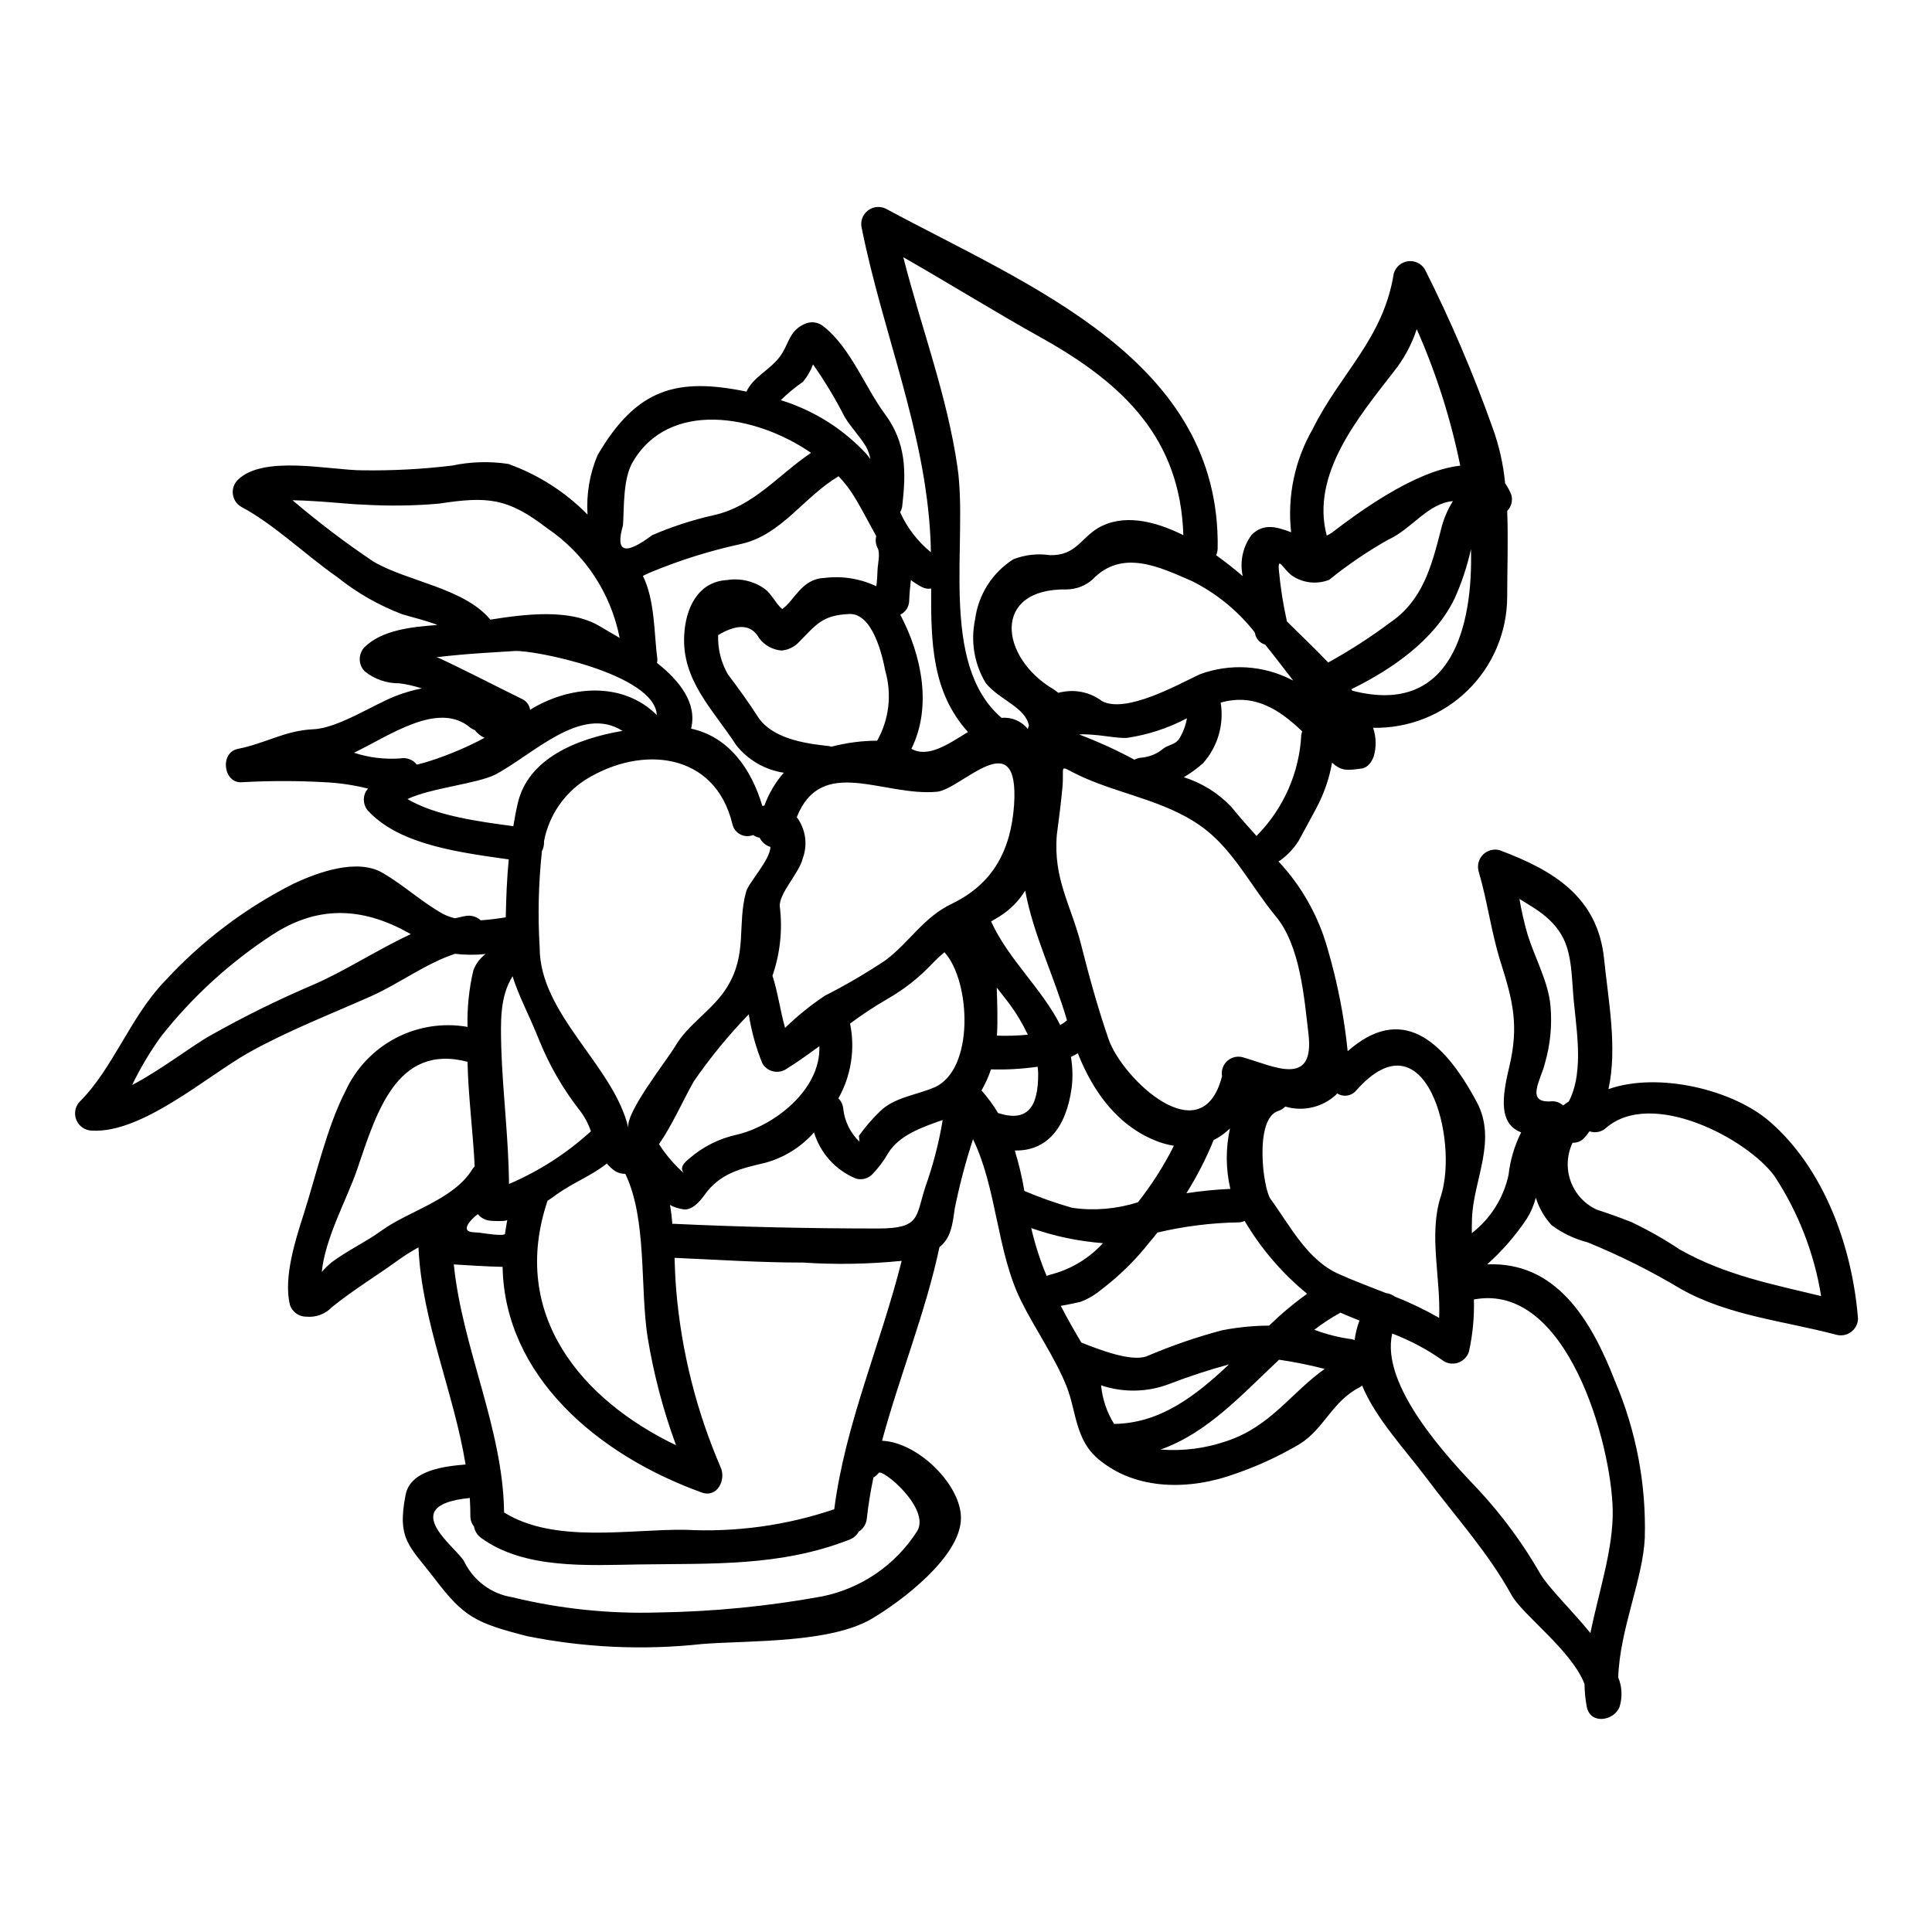
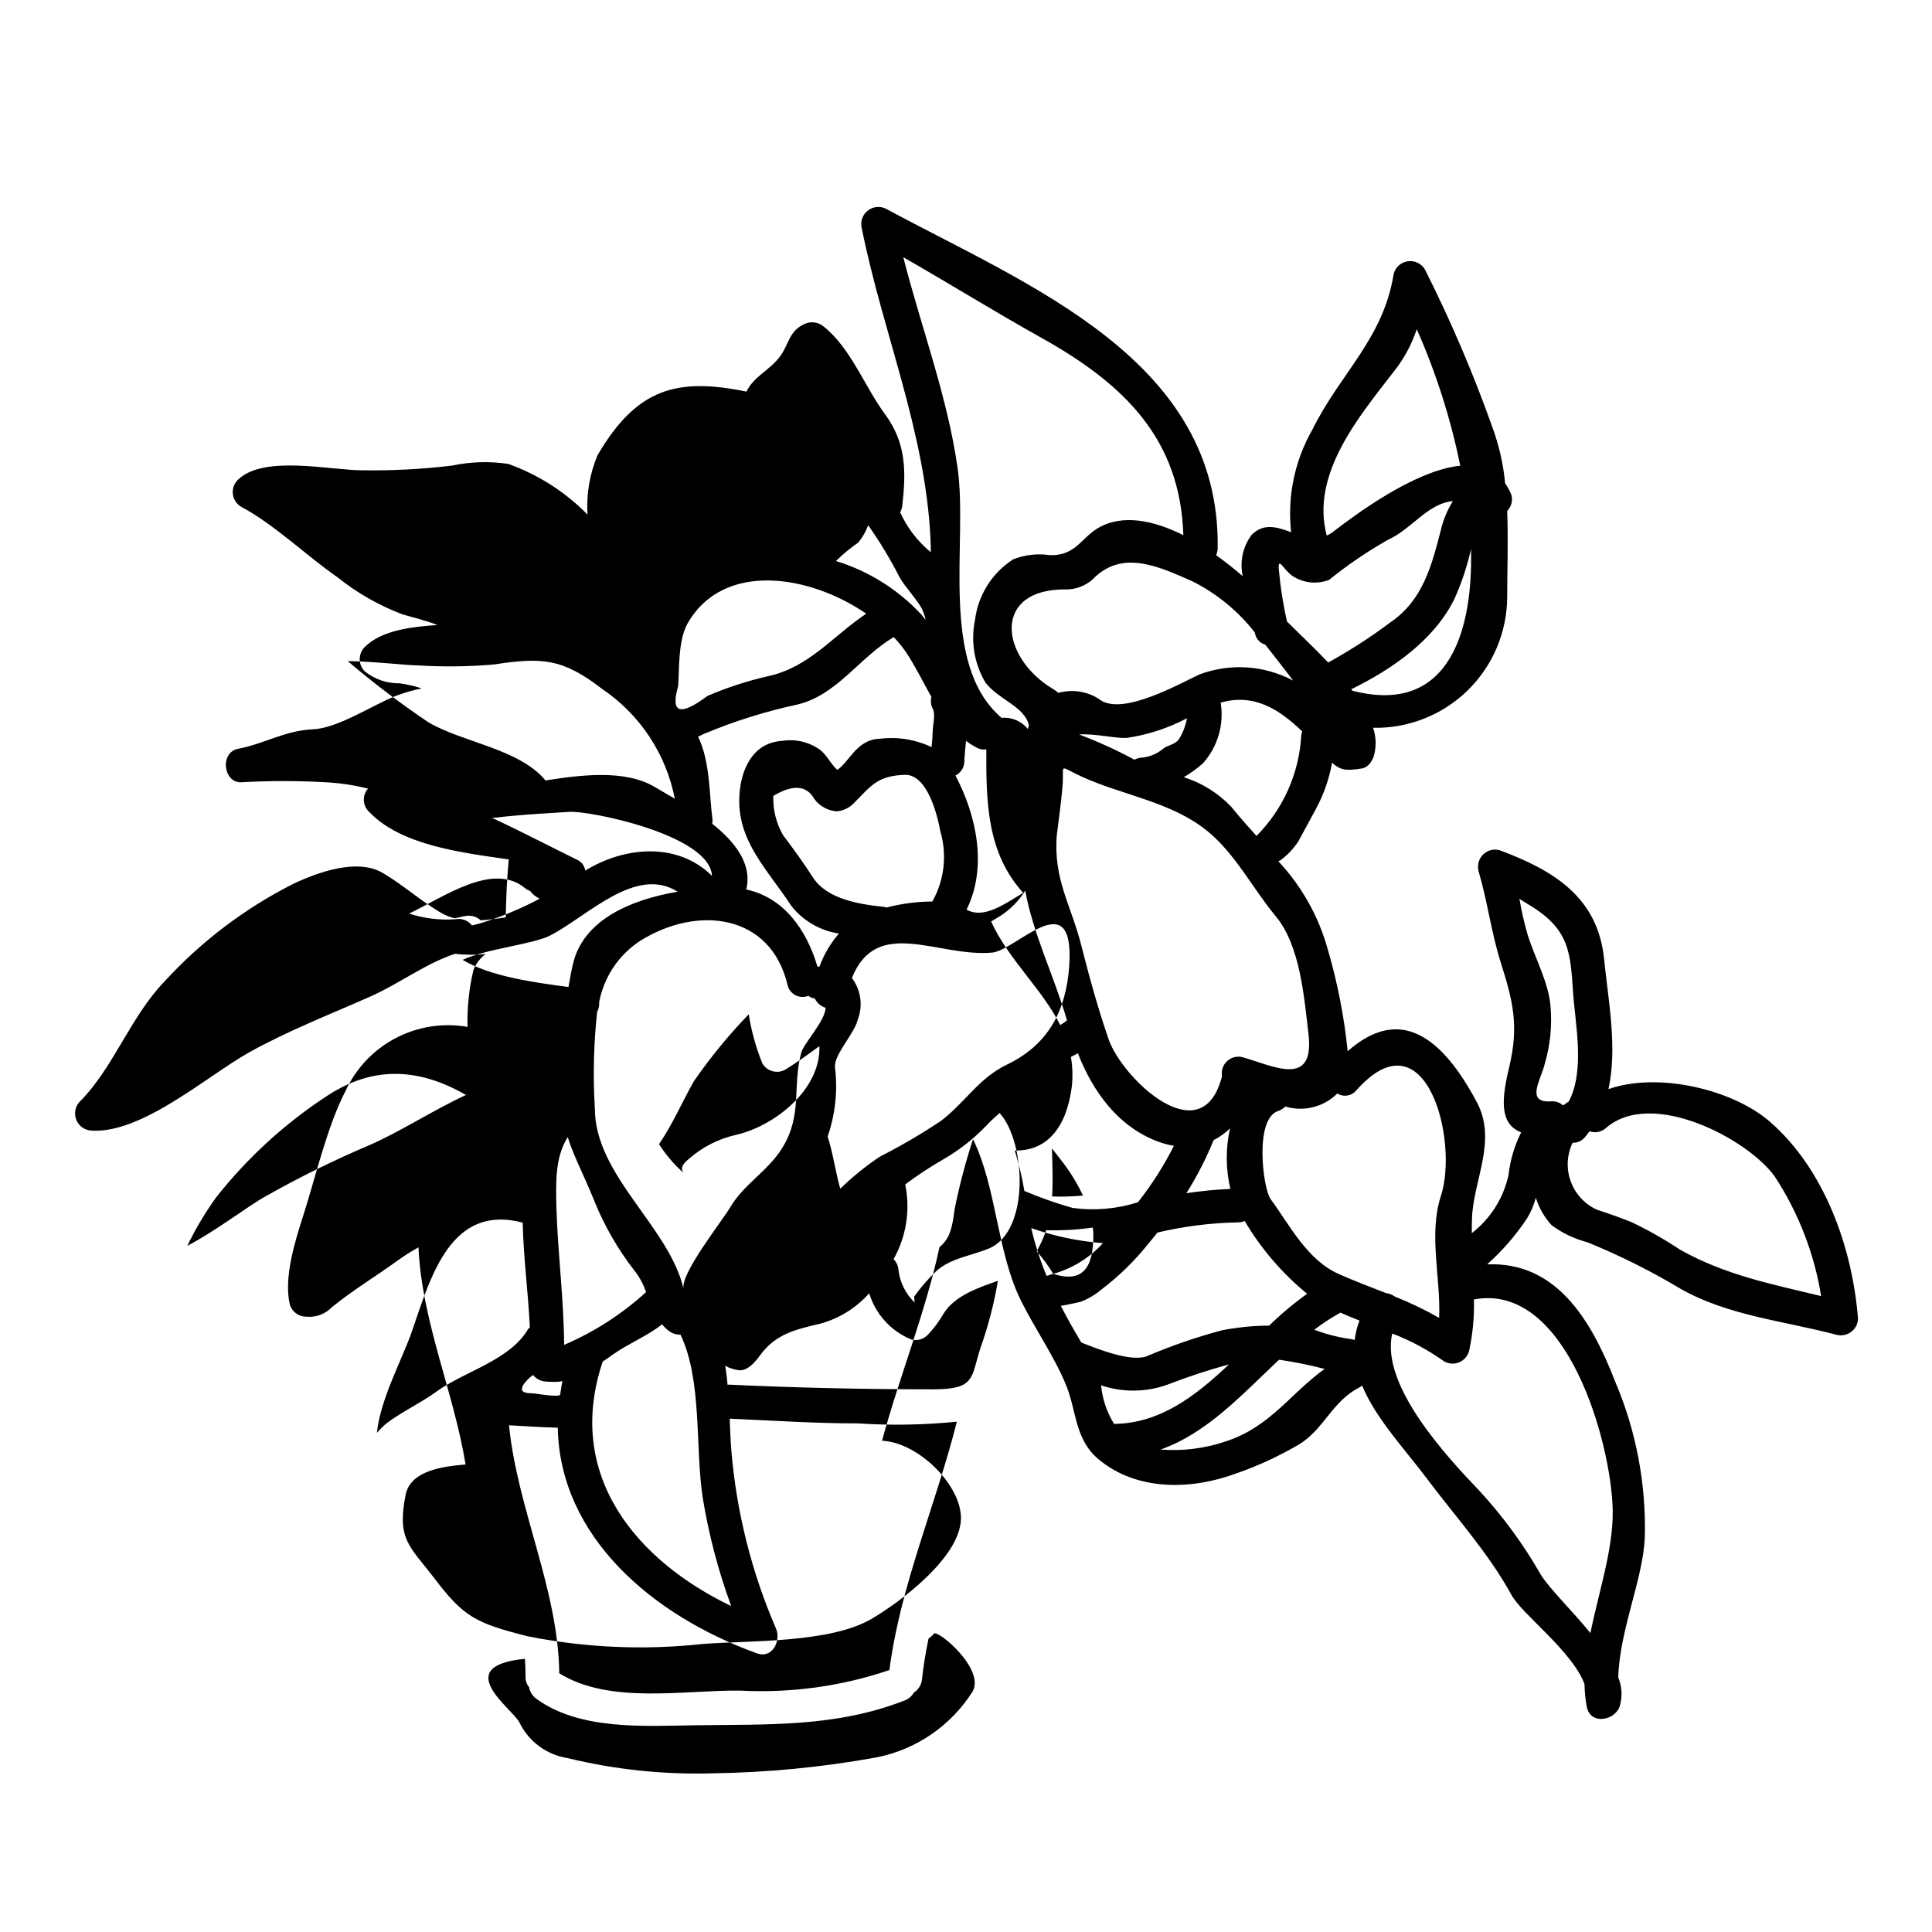
<svg xmlns="http://www.w3.org/2000/svg" fill="#000000" width="800px" height="800px" version="1.1" viewBox="144 144 512 512">
-   <path d="m325.21 454.88c-1.18-1.496 0.051-2.695 1.551-3.938 3.519-3.039 7.738-5.164 12.277-6.191 9.84-2.195 22.512-11.777 22.109-23.508-2.945 2.144-5.902 4.289-8.98 6.188l-0.004 0.004c-1.031 0.598-2.258 0.762-3.414 0.453-1.152-0.309-2.133-1.062-2.727-2.098-1.688-4.18-2.894-8.539-3.594-12.992-5.332 5.516-10.203 11.457-14.562 17.77-2.898 5.09-5.594 11.379-9.234 16.668 0.047 0.102 0.148 0.148 0.195 0.25l0.004 0.004c1.781 2.738 3.926 5.227 6.379 7.391zm311.19 38.531v-0.004c-0.027 1.395-0.688 2.695-1.797 3.539s-2.539 1.137-3.891 0.793c-13.875-3.691-28.5-4.992-41.227-12.125v-0.004c-7.922-4.75-16.199-8.887-24.758-12.379-3.438-0.887-6.676-2.426-9.531-4.539-1.918-2.094-3.352-4.582-4.191-7.293-0.504 1.957-1.301 3.824-2.363 5.543-2.981 4.473-6.519 8.547-10.527 12.129 17.969-0.746 27.352 14.074 33.938 31.094 5.559 13.066 8.23 27.18 7.836 41.375-0.5 11.078-6.637 24.207-7.039 37 1.027 2.473 1.152 5.231 0.352 7.789-1.449 3.742-7.734 4.789-8.688 0-0.375-1.992-0.574-4.016-0.598-6.043-3.34-8.832-16.566-18.469-19.363-23.617-6.188-11.277-14.957-20.859-22.609-31.094-5.789-7.684-13.383-15.719-16.969-24.402-0.18 0.176-0.379 0.328-0.598 0.449-7.289 3.641-9.484 11.078-15.973 15.074-5.363 3.172-11.035 5.797-16.926 7.832-11.977 4.394-26.301 4.594-36.332-3.793-6.238-5.188-5.836-12.574-8.48-19.312-2.996-7.535-8.387-15.273-12.031-22.609-6.488-12.988-6.434-29.945-12.777-42.902l-0.004-0.004c-1.961 6.027-3.578 12.156-4.836 18.367-0.602 4.445-1.051 7.836-4.047 10.234-3.691 17.32-10.578 34.137-15.219 51.305 9.586 0.395 21.062 11.809 20.91 20.613-0.148 10.234-15.922 22.012-23.617 26.551-11.078 6.539-32.539 5.738-44.871 6.691-15.469 1.695-31.109 1.008-46.367-2.047-13.727-3.492-16.867-5.09-24.555-15.172-6.691-8.785-10.137-10.328-7.738-22.406 1.348-6.488 10.383-7.477 15.875-7.934-3.148-19.215-11.578-37.883-12.48-57.398v-0.152c-1.859 1.027-3.66 2.16-5.391 3.398-5.902 4.289-11.777 7.785-17.52 12.426-1.777 1.867-4.316 2.809-6.883 2.547-2.019-0.004-3.789-1.352-4.328-3.297-1.645-7.188 1.5-17.02 3.644-23.707 3.191-9.934 6.297-23.512 11.133-32.789h-0.004c2.758-6.012 7.426-10.938 13.273-14.012 5.852-3.078 12.559-4.129 19.07-2.988-0.129-5.055 0.391-10.102 1.551-15.02 0.652-1.711 1.777-3.199 3.242-4.297-2.703 0.285-5.434 0.266-8.137-0.051-7.785 2.598-14.824 7.938-22.211 11.234-10.879 4.836-22.012 9.133-32.441 14.957-11.02 6.191-28.25 21.465-41.574 20.664-1.797-0.047-3.398-1.148-4.09-2.809-0.688-1.66-0.336-3.57 0.898-4.879 8.832-8.781 13.383-22.406 22.457-31.844v0.004c9.766-10.656 21.383-19.449 34.289-25.953 6.34-2.949 16.77-6.789 23.559-2.797 5.543 3.246 10.332 7.691 15.922 10.832h-0.004c1.016 0.52 2.09 0.914 3.195 1.18 0.996-0.195 1.996-0.496 3.043-0.645 1.379-0.191 2.769 0.242 3.797 1.18 2.246-0.148 4.492-0.449 6.637-0.789 0.102-5.242 0.305-10.328 0.789-15.352-12.477-1.797-28.594-3.695-37.082-12.68l-0.004 0.004c-1.453-1.438-1.742-3.68-0.695-5.438 0.148-0.25 0.348-0.395 0.496-0.648-3.777-0.945-7.641-1.516-11.527-1.699-7.25-0.398-14.516-0.398-21.766 0-5.039 0.547-6.137-7.871-1.18-8.836 7.188-1.398 12.379-4.84 19.914-5.191 6.539-0.246 15.875-6.488 21.91-8.832 2.234-0.867 4.539-1.535 6.887-1.996-1.922-0.629-3.898-1.082-5.902-1.348-3.356 0.051-6.625-1.078-9.234-3.195-1.723-1.762-1.746-4.57-0.055-6.363 4.543-4.492 12.18-5.387 19.363-5.902-3.094-1.18-6.434-2-9.23-2.793l0.004-0.004c-6.242-2.348-12.07-5.668-17.273-9.84-8.332-5.789-16.77-14.027-25.586-18.715h0.004c-1.188-0.711-1.984-1.93-2.156-3.305-0.176-1.371 0.289-2.75 1.258-3.738 6.738-6.785 24.504-2.594 33.137-2.594 7.906 0.113 15.809-0.305 23.66-1.246 4.906-1.043 9.961-1.195 14.922-0.449 7.93 2.828 15.117 7.418 21.012 13.426-0.344-5.375 0.562-10.754 2.648-15.719 10.43-17.871 21.211-20.613 39.477-16.871 1.848-3.894 5.84-5.492 8.637-8.984 2.644-3.344 2.445-6.887 6.539-8.832l-0.004-0.004c1.781-0.934 3.953-0.656 5.441 0.699 7.086 5.742 10.73 15.824 16.07 23.062 5.691 7.684 5.641 15.273 4.59 24.453-0.098 0.559-0.285 1.098-0.547 1.598 1.863 4.106 4.644 7.727 8.137 10.578 0-1.18-0.047-2.398-0.098-3.543-1.352-28.5-12.68-54.711-18.219-82.352h-0.004c-0.43-1.746 0.215-3.582 1.645-4.676s3.371-1.238 4.945-0.367c37.828 20.391 88.586 39.996 87.738 89.984-0.039 0.598-0.172 1.188-0.395 1.746 2.496 1.801 4.84 3.648 7.039 5.543-0.844-3.836 0.027-7.848 2.391-10.984 3.246-3.195 6.789-1.996 10.434-0.648-1.055-9.473 0.938-19.035 5.688-27.301 7.387-14.922 18.766-23.953 21.512-41.277 0.5-1.734 1.98-3.008 3.773-3.242s3.551 0.617 4.481 2.164c6.844 13.586 12.828 27.59 17.918 41.922 1.742 4.758 2.863 9.715 3.336 14.758 0.664 0.949 1.215 1.969 1.648 3.043 0.43 1.523 0.008 3.16-1.098 4.289 0.301 7.789 0 15.773 0 22.828-0.043 9.332-3.832 18.254-10.512 24.766-6.684 6.512-15.699 10.066-25.027 9.871 0.848 2.469 0.902 5.141 0.152 7.637-0.496 1.352-1.574 2.949-3.148 3.148-3.844 0.551-5.441 0.699-7.871-1.547h-0.004c-0.758 4.297-2.207 8.445-4.289 12.281-1.551 2.844-3.047 5.688-4.594 8.48v0.004c-1.234 1.926-2.809 3.617-4.641 4.988-0.223 0.152-0.457 0.285-0.699 0.395 6.18 6.598 10.668 14.594 13.078 23.309 2.586 8.824 4.356 17.867 5.281 27.016 13.977-12.328 25.059-3.691 34.242 13.523 5.445 10.285-0.996 20.715-1.297 30.898-0.051 1.246-0.051 2.496-0.051 3.789l0.004 0.004c4.957-3.84 8.402-9.297 9.734-15.422 0.438-3.93 1.566-7.746 3.34-11.277-5.836-2.297-5.191-8.887-3.148-17.371 2.598-10.98 1-17.422-2.363-28-2.445-7.836-3.445-16.02-5.789-23.906h0.004c-0.395-1.555 0.059-3.207 1.195-4.34 1.137-1.133 2.785-1.586 4.34-1.188 14.473 5.387 26.105 12.523 27.75 28.898 1.047 10.578 3.594 23.406 1.148 34.438 13.383-4.691 33.141 0.246 42.723 8.586 14.516 12.562 21.91 33.375 23.406 52.188zm-9.781-5.934v-0.004c-1.832-11.328-6.031-22.145-12.328-31.746-7.188-9.934-32.59-23.359-44.723-12.777l0.004 0.004c-1.18 1.051-2.84 1.379-4.332 0.848-0.402 0.574-0.836 1.121-1.297 1.648-0.793 0.93-1.969 1.445-3.191 1.395-1.527 3.195-1.707 6.863-0.508 10.191 1.199 3.328 3.684 6.039 6.894 7.523 3.094 1 6.141 2.098 9.184 3.293 4.477 2.133 8.797 4.586 12.926 7.336 12.105 6.793 24.434 9.141 37.359 12.285zm-61.137 89.289c2.191-10.93 6.09-22.262 5.902-32.594-0.352-17.664-12.125-60.488-36.785-55.797v-0.004c0.129 4.609-0.305 9.219-1.293 13.723-0.387 1.336-1.359 2.418-2.644 2.945-1.281 0.523-2.738 0.434-3.945-0.25-4.25-3.039-8.875-5.523-13.758-7.387-3.246 13.824 14.922 33.09 22.906 41.473h0.004c6.305 6.809 11.812 14.309 16.418 22.363 2.25 3.68 8.141 9.383 13.184 15.523zm-5.742-140.85c4.328-8.234 1.746-20.312 1.148-28.801-0.746-10.578-0.789-16.82-11.73-23.355-0.852-0.5-1.645-1.047-2.496-1.547l0.004-0.004c0.547 3.234 1.281 6.434 2.195 9.582 1.898 6.043 5.492 12.477 6.039 18.816h-0.004c0.457 5.121-0.051 10.285-1.492 15.223-1 4.242-5.34 10.582 1.746 10.031 1.137-0.078 2.258 0.32 3.094 1.098 0.488-0.398 0.988-0.695 1.484-1.047zm-57.309-108.86c26.305 6.789 31.945-17.195 31.391-37.531-0.996 4.496-2.449 8.875-4.332 13.078-5.289 10.93-16.473 18.715-27.398 24.059 0.125 0.121 0.238 0.254 0.34 0.395zm23.406-42.57c0.633-2.723 1.715-5.32 3.195-7.688-6.691 0.598-10.93 7.438-17.168 10.234-5.492 3.106-10.719 6.66-15.621 10.629-3.262 1.277-6.941 0.863-9.84-1.102-2.363-1.742-3.793-5.289-3.496-1.547 0.418 4.602 1.133 9.168 2.144 13.676 3.148 3.148 7.141 6.891 10.934 10.883 5.731-3.152 11.234-6.707 16.469-10.629 8.594-5.84 10.938-14.977 13.383-24.457zm0 176.53c4.84-14.875-3.992-48.863-22.406-28.047v-0.004c-1.25 1.516-3.438 1.855-5.09 0.789-0.062 0.074-0.113 0.16-0.152 0.246-3.621 3.434-8.797 4.672-13.578 3.246-0.523 0.543-1.172 0.949-1.891 1.18-6.391 2.078-4.004 20.609-2 23.336 5.191 7.086 9.684 16.137 18.07 19.863 4.238 1.898 8.43 3.445 12.477 5.043 0.867 0.105 1.691 0.43 2.394 0.949 4.039 1.594 7.961 3.477 11.727 5.637 0.449-10.68-2.844-22.109 0.449-32.25zm5.144-193.6c-2.523-12.441-6.391-24.574-11.531-36.184-1.348 4.113-3.43 7.949-6.141 11.324-9.133 11.809-22.043 27.102-17.711 43.371 0.625-0.273 1.211-0.625 1.746-1.047 5.684-4.34 21.461-16.219 33.637-17.465zm-26.707 226.54c-1.695-0.648-3.34-1.348-5.039-2.094l0.004-0.004c-2.422 1.344-4.742 2.859-6.941 4.539 3.176 1.203 6.477 2.039 9.84 2.496 0.297 0.035 0.586 0.121 0.852 0.254 0.219-1.777 0.652-3.519 1.285-5.191zm-30.938-69.777c8.332 2.394 19.113 8.137 17.418-6.238-1.145-9.531-2.144-23.309-8.684-31.141-5.992-7.191-10.781-16.672-18.168-22.613-9.445-7.637-21.91-9.332-32.691-14.125-7.336-3.289-4.992-4.039-5.688 2.996-0.395 4.047-0.902 8.09-1.449 12.129-0.996 11.879 3.793 18.617 6.488 29.395 2.098 8.285 4.445 16.77 7.238 24.855 3.594 10.332 24.707 30.598 30.047 9.785v-0.051h-0.004c-0.25-1.48 0.27-2.984 1.383-3.996 1.109-1.008 2.656-1.383 4.109-0.996zm15.52-85.492c0.059-0.289 0.145-0.574 0.25-0.852-5.992-5.738-12.625-10.184-21.613-7.637v0.004c0.938 5.766-0.766 11.645-4.641 16.02-1.578 1.422-3.301 2.676-5.141 3.742 4.785 1.508 9.113 4.203 12.578 7.836 2.098 2.598 4.394 5.191 6.738 7.785 0-0.047 0.051-0.098 0.051-0.148 7.082-7.164 11.277-16.688 11.777-26.75zm-2.445-14.477 0.301 0.148c-2.445-3.148-4.891-6.387-7.434-9.531h-0.004c-1.414-0.406-2.465-1.594-2.695-3.043-0.051-0.051-0.051-0.148-0.098-0.25v-0.004c-4.461-5.676-10.117-10.293-16.57-13.523-8.688-3.789-18.566-8.586-26.371-0.449-1.875 1.664-4.281 2.602-6.789 2.644-20.016-0.352-17.871 18.066-3.496 26.5l0.004 0.004c0.414 0.27 0.809 0.57 1.18 0.895 0.492-0.125 0.996-0.227 1.5-0.297 3.539-0.582 7.16 0.301 10.031 2.449 6.336 3.543 20.469-4.492 25.949-7.039 8.012-2.977 16.902-2.434 24.492 1.496zm8.637 182.57c-3.981-1.039-8.012-1.855-12.082-2.441-9.883 9.281-19.016 19.414-31.395 23.805 5.934 0.469 11.898-0.297 17.52-2.246 11.68-3.887 17.07-12.824 25.957-19.117zm-14.727-11.477c3.144-3.059 6.516-5.883 10.082-8.438-6.617-5.414-12.227-11.953-16.566-19.316-0.512 0.258-1.078 0.395-1.652 0.395-7.227 0.125-14.422 1.027-21.457 2.695-0.648 0.852-1.301 1.648-2 2.449-3.731 4.762-8.055 9.02-12.875 12.676-1.648 1.391-3.523 2.488-5.543 3.246-0.148 0.047-4.242 0.945-5.188 1.047 1.691 3.293 3.543 6.539 5.438 9.73 4.445 1.75 13.078 5.191 17.32 3.644h-0.004c6.481-2.773 13.152-5.078 19.965-6.887 4.113-0.805 8.289-1.219 12.48-1.242zm-10.266-36.234c-1.23-5.266-1.266-10.742-0.102-16.023-1.277 1.246-2.738 2.289-4.328 3.094-1.992 4.891-4.406 9.602-7.215 14.074 3.859-0.586 7.746-0.969 11.645-1.145zm-30.809 62.285c12.18-0.148 21.562-7.383 30.445-15.773-5.414 1.469-10.746 3.219-15.973 5.242-5.762 2.164-12.09 2.269-17.918 0.301 0.34 3.629 1.52 7.133 3.445 10.23zm17.32-181.67h-0.004c0.984-1.645 1.66-3.453 1.996-5.34-4.941 2.609-10.289 4.367-15.82 5.191-2.848 0.246-8.484-1.18-12.781-0.898h0.004c5.035 1.898 9.938 4.133 14.676 6.691 0.602-0.324 1.266-0.512 1.945-0.547 2.156-0.207 4.199-1.078 5.836-2.496 1.352-0.938 3.195-1.004 4.144-2.602zm-1.469 107.96c-1.375-0.223-2.731-0.574-4.043-1.047-10.684-3.938-17.371-13.18-21.41-23.457-0.598 0.348-1.246 0.648-1.848 0.949v-0.004c0.473 2.703 0.539 5.461 0.203 8.184-1.449 10.629-6.59 16.82-15.07 16.621 1.078 3.519 1.93 7.102 2.543 10.73 4.16 1.762 8.426 3.262 12.773 4.492 5.812 0.793 11.73 0.281 17.32-1.496 3.672-4.66 6.867-9.676 9.531-14.973zm2.5-161.81c-0.789-25.402-15.523-39.926-37.336-52.156-12.375-6.887-24.559-14.473-36.879-21.512 4.723 18.566 11.68 36.832 14.375 55.75 2.848 19.762-5.094 52.008 11.68 66.328h-0.004c2.664-0.262 5.277 0.848 6.938 2.945 0.098-0.352 0.195-0.648 0.301-0.949-1.051-4.941-7.871-6.738-11.48-11.281-3-5.019-4-10.988-2.797-16.715 0.824-6.582 4.539-12.457 10.133-16.023 3.094-1.211 6.449-1.59 9.734-1.098 6.785 0.148 8.133-4.441 12.727-7.188 6.504-3.793 14.738-2.047 22.625 1.898zm-32.629 129.82c0.637-0.359 1.238-0.777 1.797-1.246-3.445-11.832-8.934-22.711-11.078-34.391-1.707 2.769-4.031 5.109-6.789 6.836l-2.242 1.348c4.539 10.031 13.523 17.867 18.312 27.453zm-1.848 65.934c5.066-1.434 9.629-4.254 13.18-8.141-6.488-0.488-12.879-1.832-19.016-3.992 1 4.336 2.367 8.578 4.09 12.68 0.57-0.223 1.152-0.406 1.746-0.547zm-14.621-42.621c7.836 2.496 10.684-1.547 10.629-10.578 0-0.547-0.102-1.098-0.148-1.695l-0.004-0.004c-4.078 0.59-8.203 0.824-12.324 0.703 0 0.047-0.051 0.047-0.051 0.098h-0.004c-0.656 1.902-1.492 3.742-2.492 5.488 1.648 1.855 3.117 3.859 4.394 5.988zm-0.301-20.512h0.004c2.731 0.094 5.465 0.012 8.184-0.246-1.398-2.957-3.086-5.766-5.039-8.387-1.051-1.398-2.148-2.754-3.195-4.094 0.109 3.934 0.297 8.441 0.051 12.719zm4.543-61.188c1.445-22.113-14.027-4.047-20.418-3.445-14.324 1.301-30.59-9.785-37.18 6.738h0.004c2.379 3.164 2.965 7.328 1.551 11.023-0.852 3.691-6.34 9.234-6.043 12.625 0.758 6.191 0.094 12.473-1.945 18.367 1.449 4.492 2.047 9.234 3.34 13.828l0.004-0.004c3.242-3.164 6.773-6.019 10.547-8.527 5.562-2.824 10.953-5.981 16.137-9.445 6.59-5.043 9.93-11.281 17.566-14.957 10.848-5.254 15.59-14.137 16.438-26.211zm-21.254 74.961c10.879-4.59 9.781-28.25 2.793-35.883-1.047 0.902-2.098 1.852-3.148 2.949v-0.004c-3.441 3.676-7.41 6.82-11.773 9.332-3.492 2.008-6.859 4.227-10.086 6.637 1.391 6.762 0.293 13.797-3.094 19.816 0.77 0.754 1.23 1.77 1.301 2.844 0.375 3.293 1.895 6.348 4.289 8.637-0.047-0.5-0.098-1.051-0.148-1.551 1.676-2.348 3.562-4.535 5.641-6.539 3.738-3.648 9.676-4.297 14.219-6.246zm9.055-94.227c-9.633-10.629-9.84-23.953-9.781-38.031-0.887 0.141-1.793-0.023-2.574-0.461-0.98-0.52-1.914-1.121-2.797-1.793-0.199 1.848-0.395 3.691-0.449 5.441v-0.004c-0.012 1.594-0.926 3.043-2.359 3.742 5.738 10.879 8.434 24.504 2.945 35.539 4.457 2.496 9.695-1.199 14.988-4.441zm-11.309 120.52c2.051-5.758 3.586-11.684 4.594-17.711-5.441 1.895-11.48 3.992-14.426 8.734-1.164 2.043-2.578 3.934-4.203 5.629-1.137 1.176-2.832 1.617-4.394 1.152-5.34-2.207-9.41-6.695-11.078-12.227-3.457 3.914-7.984 6.723-13.027 8.082-6.387 1.5-11.879 2.695-16.023 8.539-1.145 1.598-3.191 3.992-5.441 3.789l0.004-0.004c-1.293-0.164-2.543-0.562-3.691-1.18 0.301 1.695 0.496 3.344 0.645 5.043 0.102 0 0.148-0.051 0.25-0.051 18.105 0.852 36.137 1.246 54.352 1.246 11.145-0.016 9.848-3.051 12.441-11.043zm-2.144 91.188c3.496-5.992-9.281-16.617-10.234-15.375-0.387 0.492-0.859 0.914-1.395 1.246-0.75 3.598-1.352 7.191-1.746 10.832-0.133 1.438-0.926 2.727-2.144 3.496-0.539 0.949-1.383 1.688-2.398 2.094-18.418 7.188-36.332 6.297-55.852 6.59-13.277 0.199-30.395 1.348-41.824-7.039-1.008-0.727-1.688-1.82-1.895-3.043-0.621-0.758-0.961-1.715-0.953-2.695 0-1.598-0.047-3.242-0.148-4.84-19.965 1.969-3.191 13.277-1.445 16.926v-0.004c2.445 5.008 7.176 8.508 12.68 9.383 12.617 3.07 25.59 4.43 38.57 4.043 14.582-0.211 29.125-1.629 43.473-4.242 10.453-2.094 19.598-8.371 25.312-17.375zm-10.629-209.42v-0.004c3.164-5.629 3.938-12.293 2.144-18.5-0.746-3.996-3.34-15.324-9.527-15.07-7.336 0.301-8.887 2.992-13.383 7.477v0.004c-1.211 1.27-2.844 2.055-4.594 2.199-2.34-0.191-4.492-1.371-5.902-3.25-2.043-3.691-5.688-3.938-10.879-0.848l-0.004 0.004c-0.133 3.652 0.77 7.266 2.598 10.43 2.754 3.644 5.445 7.336 7.934 11.23 3.793 5.789 12.477 7.086 18.715 7.738 0.305 0 0.453 0.148 0.699 0.195 3.984-1.043 8.078-1.586 12.195-1.609zm0.098-45.266c0.051-1.594 0.789-4.387 0-5.836v-0.004c-0.496-0.953-0.621-2.059-0.344-3.098-2.297-4.09-4.328-8.266-6.641-11.727-1-1.469-2.117-2.856-3.344-4.144-9.188 5.441-15.125 15.523-25.754 17.922-8.406 1.816-16.625 4.406-24.555 7.734-0.5 0.246-1.047 0.5-1.547 0.746 3.242 6.539 2.945 15.523 3.84 22.109-0.008 0.32-0.039 0.641-0.098 0.953 6.039 4.789 10.68 10.68 9.031 17.418 9.93 2.144 15.973 10.629 18.867 20.469 0.199-0.051 0.395 0 0.551-0.051v-0.004c1.164-3.199 2.906-6.16 5.141-8.734-4.969-0.746-9.469-3.348-12.594-7.285-6.188-9.531-14.562-17.27-13.777-29.398 0.395-6.836 3.543-13.926 11.332-14.375v0.004c3.484-0.559 7.043 0.266 9.93 2.293 1.969 1.449 3.047 4.047 4.691 5.391 3.195-2.144 5.094-7.984 11.078-8.234l0.004 0.004c4.738-0.617 9.555 0.145 13.875 2.191 0.176-1.445 0.281-2.894 0.309-4.352zm-11.477 248.95c2.898-22.562 12.328-43.773 17.867-65.832v-0.004c-8.707 0.875-17.473 1.027-26.203 0.453-11.414 0-22.609-0.75-33.988-1.25 0.098 2.793 0.199 5.641 0.449 8.59v-0.004c1.367 16.207 5.356 32.086 11.809 47.016 1.402 3.191-0.898 8.082-5.039 6.586-27.738-9.988-52.242-30.949-52.785-59.797-4.328-0.098-8.586-0.395-12.926-0.648 2.246 22.312 13.023 43.324 13.324 65.73 13.328 8.336 33.289 4.394 47.965 4.594 13.398 0.707 26.812-1.137 39.523-5.441zm9.586-278.3c-0.215-1.172-0.613-2.301-1.184-3.344-1.645-2.754-3.992-5.094-5.641-7.836-2.457-4.836-5.262-9.488-8.383-13.926-0.609 1.672-1.504 3.227-2.644 4.594-2.102 1.461-4.078 3.098-5.902 4.887 8.719 2.68 16.57 7.621 22.758 14.324 0.344 0.398 0.641 0.898 0.992 1.297zm-41.586 14.867c10.73-2.363 17.117-10.684 25.852-16.531-14.922-10.281-37.68-13.977-47.23 2.394-2.598 4.394-2.297 11.781-2.598 16.77-2.094 7.238 0.449 8.086 7.738 2.644v0.004c5.238-2.262 10.672-4.027 16.238-5.281zm15.07 87.891v0.004c-1.25-0.375-2.281-1.266-2.84-2.445-0.621-0.082-1.207-0.324-1.703-0.703-1.121 0.449-2.383 0.383-3.449-0.184-1.07-0.57-1.832-1.578-2.086-2.758-4.543-18.918-23.953-21.062-38.965-11.68h-0.004c-5.715 3.699-9.668 9.578-10.938 16.27 0.059 0.914-0.133 1.828-0.551 2.644-0.914 8.484-1.113 17.031-0.598 25.551 0 17.766 19.711 31.344 23.512 47.816-0.902-4.047 10.234-17.969 12.375-21.648 3.543-6.043 9.98-9.586 13.727-15.621 5.543-8.887 2.644-16.531 5.094-25.355 0.691-2.504 6.43-8.496 6.43-11.887zm-25 158.57c-3.414-9.289-5.938-18.879-7.535-28.648-2.047-13.227-0.102-31.242-5.902-43.273-0.867 0.016-1.727-0.191-2.492-0.598-0.91-0.578-1.719-1.305-2.398-2.144-3.84 3.094-9.031 5.141-13.227 8.137-0.789 0.598-1.598 1.145-2.496 1.742-10.168 30.25 9.098 52.805 34.051 64.785zm-20.379-217.14c1.547 0.945 3.445 1.992 5.441 3.191-2.316-11.867-9.242-22.332-19.262-29.098-10.48-8.086-15.875-8.434-28.648-6.488h-0.004c-6.723 0.586-13.48 0.668-20.215 0.25-2.594 0-11.629-1.047-18.562-1.148 6.836 5.828 14 11.262 21.461 16.27 9.055 5.289 23.809 6.938 30.844 15.223l-0.004 0.004c-0.004 0.055 0.016 0.109 0.051 0.148 9.352-1.469 21.027-2.965 28.898 1.648zm-18.301 22.238c10.434-6.438 24.504-7.637 33.59 1.398-0.547-10.98-32.891-17.371-37.785-16.969-3.445 0.246-12.527 0.645-20.613 1.645 0.25 0.098 0.551 0.148 0.75 0.246 7.184 3.344 14.719 7.289 21.859 10.785l0.004 0.004c1.188 0.512 2.019 1.609 2.195 2.891zm24.504 5.59c-11.078-6.988-23.707 6.336-33.738 11.578-4.641 2.398-17.066 3.543-23.258 6.488 7.438 4.445 19.066 5.992 28.051 7.188 0.352-1.996 0.695-4.043 1.18-6.09 2.762-11.879 15.66-17.117 27.766-19.164zm-8.383 106.11c-0.711-2.117-1.793-4.098-3.195-5.84-4.309-5.566-7.832-11.695-10.477-18.219-2.797-6.988-5.445-11.727-7.086-17.016-3.445 5.441-3.148 12.328-2.996 18.914 0.395 12.281 1.949 24.008 2.047 36.137v-0.004c7.969-3.406 15.305-8.129 21.707-13.973zm-22.758 27.16c0.195-1.242 0.348-2.445 0.598-3.691-0.098 0.5-4.293 0.301-4.789 0.199-1.176-0.168-2.246-0.773-2.996-1.695-0.852 0.547-3.496 2.894-2.848 4.141 0.449 0.789 2.293 0.648 3.195 0.746 0.648 0.094 6.738 1.09 6.84 0.289zm-5.438-131.42c-1.004-0.469-1.875-1.172-2.547-2.047-0.414-0.141-0.801-0.344-1.152-0.602-8.48-7.285-21.406 2.047-30.895 6.59h0.004c3.973 1.301 8.16 1.809 12.328 1.496 1.637-0.305 3.309 0.332 4.328 1.648 1.266-0.277 2.512-0.629 3.738-1.047 4.898-1.594 9.648-3.617 14.195-6.039zm-3.148 114.2c0.152-0.223 0.336-0.426 0.547-0.602-0.449-9.285-1.695-18.469-1.898-27.754-19.016-4.992-24.305 14.125-29.297 28.648-2.594 7.586-8.434 18.02-9.332 27.047v0.008c0.805-0.941 1.691-1.809 2.644-2.594 4.242-3.148 8.832-5.238 13.074-8.285 7.293-5.344 19.32-8.234 24.266-16.469zm-16.375-62.188c-11.777-6.738-23.805-8.137-36.434 0v-0.004c-11.352 7.359-21.418 16.535-29.793 27.16-2.91 4.047-5.465 8.34-7.637 12.828 7.586-3.938 15.82-10.379 20.762-13.125v-0.004c8.777-4.957 17.824-9.426 27.102-13.383 8.391-3.594 17.074-9.332 26.004-13.477z" />
+   <path d="m325.21 454.88c-1.18-1.496 0.051-2.695 1.551-3.938 3.519-3.039 7.738-5.164 12.277-6.191 9.84-2.195 22.512-11.777 22.109-23.508-2.945 2.144-5.902 4.289-8.98 6.188l-0.004 0.004c-1.031 0.598-2.258 0.762-3.414 0.453-1.152-0.309-2.133-1.062-2.727-2.098-1.688-4.18-2.894-8.539-3.594-12.992-5.332 5.516-10.203 11.457-14.562 17.77-2.898 5.09-5.594 11.379-9.234 16.668 0.047 0.102 0.148 0.148 0.195 0.25l0.004 0.004c1.781 2.738 3.926 5.227 6.379 7.391zm311.19 38.531v-0.004c-0.027 1.395-0.688 2.695-1.797 3.539s-2.539 1.137-3.891 0.793c-13.875-3.691-28.5-4.992-41.227-12.125v-0.004c-7.922-4.75-16.199-8.887-24.758-12.379-3.438-0.887-6.676-2.426-9.531-4.539-1.918-2.094-3.352-4.582-4.191-7.293-0.504 1.957-1.301 3.824-2.363 5.543-2.981 4.473-6.519 8.547-10.527 12.129 17.969-0.746 27.352 14.074 33.938 31.094 5.559 13.066 8.23 27.18 7.836 41.375-0.5 11.078-6.637 24.207-7.039 37 1.027 2.473 1.152 5.231 0.352 7.789-1.449 3.742-7.734 4.789-8.688 0-0.375-1.992-0.574-4.016-0.598-6.043-3.34-8.832-16.566-18.469-19.363-23.617-6.188-11.277-14.957-20.859-22.609-31.094-5.789-7.684-13.383-15.719-16.969-24.402-0.18 0.176-0.379 0.328-0.598 0.449-7.289 3.641-9.484 11.078-15.973 15.074-5.363 3.172-11.035 5.797-16.926 7.832-11.977 4.394-26.301 4.594-36.332-3.793-6.238-5.188-5.836-12.574-8.48-19.312-2.996-7.535-8.387-15.273-12.031-22.609-6.488-12.988-6.434-29.945-12.777-42.902l-0.004-0.004c-1.961 6.027-3.578 12.156-4.836 18.367-0.602 4.445-1.051 7.836-4.047 10.234-3.691 17.32-10.578 34.137-15.219 51.305 9.586 0.395 21.062 11.809 20.91 20.613-0.148 10.234-15.922 22.012-23.617 26.551-11.078 6.539-32.539 5.738-44.871 6.691-15.469 1.695-31.109 1.008-46.367-2.047-13.727-3.492-16.867-5.09-24.555-15.172-6.691-8.785-10.137-10.328-7.738-22.406 1.348-6.488 10.383-7.477 15.875-7.934-3.148-19.215-11.578-37.883-12.48-57.398v-0.152c-1.859 1.027-3.66 2.16-5.391 3.398-5.902 4.289-11.777 7.785-17.52 12.426-1.777 1.867-4.316 2.809-6.883 2.547-2.019-0.004-3.789-1.352-4.328-3.297-1.645-7.188 1.5-17.02 3.644-23.707 3.191-9.934 6.297-23.512 11.133-32.789h-0.004c2.758-6.012 7.426-10.938 13.273-14.012 5.852-3.078 12.559-4.129 19.07-2.988-0.129-5.055 0.391-10.102 1.551-15.02 0.652-1.711 1.777-3.199 3.242-4.297-2.703 0.285-5.434 0.266-8.137-0.051-7.785 2.598-14.824 7.938-22.211 11.234-10.879 4.836-22.012 9.133-32.441 14.957-11.02 6.191-28.25 21.465-41.574 20.664-1.797-0.047-3.398-1.148-4.09-2.809-0.688-1.66-0.336-3.57 0.898-4.879 8.832-8.781 13.383-22.406 22.457-31.844v0.004c9.766-10.656 21.383-19.449 34.289-25.953 6.34-2.949 16.77-6.789 23.559-2.797 5.543 3.246 10.332 7.691 15.922 10.832h-0.004c1.016 0.52 2.09 0.914 3.195 1.18 0.996-0.195 1.996-0.496 3.043-0.645 1.379-0.191 2.769 0.242 3.797 1.18 2.246-0.148 4.492-0.449 6.637-0.789 0.102-5.242 0.305-10.328 0.789-15.352-12.477-1.797-28.594-3.695-37.082-12.68l-0.004 0.004c-1.453-1.438-1.742-3.68-0.695-5.438 0.148-0.25 0.348-0.395 0.496-0.648-3.777-0.945-7.641-1.516-11.527-1.699-7.25-0.398-14.516-0.398-21.766 0-5.039 0.547-6.137-7.871-1.18-8.836 7.188-1.398 12.379-4.84 19.914-5.191 6.539-0.246 15.875-6.488 21.91-8.832 2.234-0.867 4.539-1.535 6.887-1.996-1.922-0.629-3.898-1.082-5.902-1.348-3.356 0.051-6.625-1.078-9.234-3.195-1.723-1.762-1.746-4.57-0.055-6.363 4.543-4.492 12.18-5.387 19.363-5.902-3.094-1.18-6.434-2-9.23-2.793l0.004-0.004c-6.242-2.348-12.07-5.668-17.273-9.84-8.332-5.789-16.77-14.027-25.586-18.715h0.004c-1.188-0.711-1.984-1.93-2.156-3.305-0.176-1.371 0.289-2.75 1.258-3.738 6.738-6.785 24.504-2.594 33.137-2.594 7.906 0.113 15.809-0.305 23.66-1.246 4.906-1.043 9.961-1.195 14.922-0.449 7.93 2.828 15.117 7.418 21.012 13.426-0.344-5.375 0.562-10.754 2.648-15.719 10.43-17.871 21.211-20.613 39.477-16.871 1.848-3.894 5.84-5.492 8.637-8.984 2.644-3.344 2.445-6.887 6.539-8.832l-0.004-0.004c1.781-0.934 3.953-0.656 5.441 0.699 7.086 5.742 10.73 15.824 16.07 23.062 5.691 7.684 5.641 15.273 4.59 24.453-0.098 0.559-0.285 1.098-0.547 1.598 1.863 4.106 4.644 7.727 8.137 10.578 0-1.18-0.047-2.398-0.098-3.543-1.352-28.5-12.68-54.711-18.219-82.352h-0.004c-0.43-1.746 0.215-3.582 1.645-4.676s3.371-1.238 4.945-0.367c37.828 20.391 88.586 39.996 87.738 89.984-0.039 0.598-0.172 1.188-0.395 1.746 2.496 1.801 4.84 3.648 7.039 5.543-0.844-3.836 0.027-7.848 2.391-10.984 3.246-3.195 6.789-1.996 10.434-0.648-1.055-9.473 0.938-19.035 5.688-27.301 7.387-14.922 18.766-23.953 21.512-41.277 0.5-1.734 1.98-3.008 3.773-3.242s3.551 0.617 4.481 2.164c6.844 13.586 12.828 27.59 17.918 41.922 1.742 4.758 2.863 9.715 3.336 14.758 0.664 0.949 1.215 1.969 1.648 3.043 0.43 1.523 0.008 3.16-1.098 4.289 0.301 7.789 0 15.773 0 22.828-0.043 9.332-3.832 18.254-10.512 24.766-6.684 6.512-15.699 10.066-25.027 9.871 0.848 2.469 0.902 5.141 0.152 7.637-0.496 1.352-1.574 2.949-3.148 3.148-3.844 0.551-5.441 0.699-7.871-1.547h-0.004c-0.758 4.297-2.207 8.445-4.289 12.281-1.551 2.844-3.047 5.688-4.594 8.48v0.004c-1.234 1.926-2.809 3.617-4.641 4.988-0.223 0.152-0.457 0.285-0.699 0.395 6.18 6.598 10.668 14.594 13.078 23.309 2.586 8.824 4.356 17.867 5.281 27.016 13.977-12.328 25.059-3.691 34.242 13.523 5.445 10.285-0.996 20.715-1.297 30.898-0.051 1.246-0.051 2.496-0.051 3.789l0.004 0.004c4.957-3.84 8.402-9.297 9.734-15.422 0.438-3.93 1.566-7.746 3.34-11.277-5.836-2.297-5.191-8.887-3.148-17.371 2.598-10.98 1-17.422-2.363-28-2.445-7.836-3.445-16.02-5.789-23.906h0.004c-0.395-1.555 0.059-3.207 1.195-4.34 1.137-1.133 2.785-1.586 4.34-1.188 14.473 5.387 26.105 12.523 27.75 28.898 1.047 10.578 3.594 23.406 1.148 34.438 13.383-4.691 33.141 0.246 42.723 8.586 14.516 12.562 21.91 33.375 23.406 52.188zm-9.781-5.934v-0.004c-1.832-11.328-6.031-22.145-12.328-31.746-7.188-9.934-32.59-23.359-44.723-12.777l0.004 0.004c-1.18 1.051-2.84 1.379-4.332 0.848-0.402 0.574-0.836 1.121-1.297 1.648-0.793 0.93-1.969 1.445-3.191 1.395-1.527 3.195-1.707 6.863-0.508 10.191 1.199 3.328 3.684 6.039 6.894 7.523 3.094 1 6.141 2.098 9.184 3.293 4.477 2.133 8.797 4.586 12.926 7.336 12.105 6.793 24.434 9.141 37.359 12.285zm-61.137 89.289c2.191-10.93 6.09-22.262 5.902-32.594-0.352-17.664-12.125-60.488-36.785-55.797v-0.004c0.129 4.609-0.305 9.219-1.293 13.723-0.387 1.336-1.359 2.418-2.644 2.945-1.281 0.523-2.738 0.434-3.945-0.25-4.25-3.039-8.875-5.523-13.758-7.387-3.246 13.824 14.922 33.09 22.906 41.473h0.004c6.305 6.809 11.812 14.309 16.418 22.363 2.25 3.68 8.141 9.383 13.184 15.523zm-5.742-140.85c4.328-8.234 1.746-20.312 1.148-28.801-0.746-10.578-0.789-16.82-11.73-23.355-0.852-0.5-1.645-1.047-2.496-1.547l0.004-0.004c0.547 3.234 1.281 6.434 2.195 9.582 1.898 6.043 5.492 12.477 6.039 18.816h-0.004c0.457 5.121-0.051 10.285-1.492 15.223-1 4.242-5.34 10.582 1.746 10.031 1.137-0.078 2.258 0.32 3.094 1.098 0.488-0.398 0.988-0.695 1.484-1.047zm-57.309-108.86c26.305 6.789 31.945-17.195 31.391-37.531-0.996 4.496-2.449 8.875-4.332 13.078-5.289 10.93-16.473 18.715-27.398 24.059 0.125 0.121 0.238 0.254 0.34 0.395zm23.406-42.57c0.633-2.723 1.715-5.32 3.195-7.688-6.691 0.598-10.93 7.438-17.168 10.234-5.492 3.106-10.719 6.66-15.621 10.629-3.262 1.277-6.941 0.863-9.84-1.102-2.363-1.742-3.793-5.289-3.496-1.547 0.418 4.602 1.133 9.168 2.144 13.676 3.148 3.148 7.141 6.891 10.934 10.883 5.731-3.152 11.234-6.707 16.469-10.629 8.594-5.84 10.938-14.977 13.383-24.457zm0 176.53c4.84-14.875-3.992-48.863-22.406-28.047v-0.004c-1.25 1.516-3.438 1.855-5.09 0.789-0.062 0.074-0.113 0.16-0.152 0.246-3.621 3.434-8.797 4.672-13.578 3.246-0.523 0.543-1.172 0.949-1.891 1.18-6.391 2.078-4.004 20.609-2 23.336 5.191 7.086 9.684 16.137 18.07 19.863 4.238 1.898 8.43 3.445 12.477 5.043 0.867 0.105 1.691 0.43 2.394 0.949 4.039 1.594 7.961 3.477 11.727 5.637 0.449-10.68-2.844-22.109 0.449-32.25zm5.144-193.6c-2.523-12.441-6.391-24.574-11.531-36.184-1.348 4.113-3.43 7.949-6.141 11.324-9.133 11.809-22.043 27.102-17.711 43.371 0.625-0.273 1.211-0.625 1.746-1.047 5.684-4.34 21.461-16.219 33.637-17.465zm-26.707 226.54c-1.695-0.648-3.34-1.348-5.039-2.094l0.004-0.004c-2.422 1.344-4.742 2.859-6.941 4.539 3.176 1.203 6.477 2.039 9.84 2.496 0.297 0.035 0.586 0.121 0.852 0.254 0.219-1.777 0.652-3.519 1.285-5.191zm-30.938-69.777c8.332 2.394 19.113 8.137 17.418-6.238-1.145-9.531-2.144-23.309-8.684-31.141-5.992-7.191-10.781-16.672-18.168-22.613-9.445-7.637-21.91-9.332-32.691-14.125-7.336-3.289-4.992-4.039-5.688 2.996-0.395 4.047-0.902 8.09-1.449 12.129-0.996 11.879 3.793 18.617 6.488 29.395 2.098 8.285 4.445 16.77 7.238 24.855 3.594 10.332 24.707 30.598 30.047 9.785v-0.051h-0.004c-0.25-1.48 0.27-2.984 1.383-3.996 1.109-1.008 2.656-1.383 4.109-0.996zm15.52-85.492c0.059-0.289 0.145-0.574 0.25-0.852-5.992-5.738-12.625-10.184-21.613-7.637v0.004c0.938 5.766-0.766 11.645-4.641 16.02-1.578 1.422-3.301 2.676-5.141 3.742 4.785 1.508 9.113 4.203 12.578 7.836 2.098 2.598 4.394 5.191 6.738 7.785 0-0.047 0.051-0.098 0.051-0.148 7.082-7.164 11.277-16.688 11.777-26.75zm-2.445-14.477 0.301 0.148c-2.445-3.148-4.891-6.387-7.434-9.531h-0.004c-1.414-0.406-2.465-1.594-2.695-3.043-0.051-0.051-0.051-0.148-0.098-0.25v-0.004c-4.461-5.676-10.117-10.293-16.57-13.523-8.688-3.789-18.566-8.586-26.371-0.449-1.875 1.664-4.281 2.602-6.789 2.644-20.016-0.352-17.871 18.066-3.496 26.5l0.004 0.004c0.414 0.27 0.809 0.57 1.18 0.895 0.492-0.125 0.996-0.227 1.5-0.297 3.539-0.582 7.16 0.301 10.031 2.449 6.336 3.543 20.469-4.492 25.949-7.039 8.012-2.977 16.902-2.434 24.492 1.496zm8.637 182.57c-3.981-1.039-8.012-1.855-12.082-2.441-9.883 9.281-19.016 19.414-31.395 23.805 5.934 0.469 11.898-0.297 17.52-2.246 11.68-3.887 17.07-12.824 25.957-19.117zm-14.727-11.477c3.144-3.059 6.516-5.883 10.082-8.438-6.617-5.414-12.227-11.953-16.566-19.316-0.512 0.258-1.078 0.395-1.652 0.395-7.227 0.125-14.422 1.027-21.457 2.695-0.648 0.852-1.301 1.648-2 2.449-3.731 4.762-8.055 9.02-12.875 12.676-1.648 1.391-3.523 2.488-5.543 3.246-0.148 0.047-4.242 0.945-5.188 1.047 1.691 3.293 3.543 6.539 5.438 9.73 4.445 1.75 13.078 5.191 17.32 3.644h-0.004c6.481-2.773 13.152-5.078 19.965-6.887 4.113-0.805 8.289-1.219 12.48-1.242zm-10.266-36.234c-1.23-5.266-1.266-10.742-0.102-16.023-1.277 1.246-2.738 2.289-4.328 3.094-1.992 4.891-4.406 9.602-7.215 14.074 3.859-0.586 7.746-0.969 11.645-1.145zm-30.809 62.285c12.18-0.148 21.562-7.383 30.445-15.773-5.414 1.469-10.746 3.219-15.973 5.242-5.762 2.164-12.09 2.269-17.918 0.301 0.34 3.629 1.52 7.133 3.445 10.23zm17.32-181.67h-0.004c0.984-1.645 1.66-3.453 1.996-5.34-4.941 2.609-10.289 4.367-15.82 5.191-2.848 0.246-8.484-1.18-12.781-0.898h0.004c5.035 1.898 9.938 4.133 14.676 6.691 0.602-0.324 1.266-0.512 1.945-0.547 2.156-0.207 4.199-1.078 5.836-2.496 1.352-0.938 3.195-1.004 4.144-2.602zm-1.469 107.96c-1.375-0.223-2.731-0.574-4.043-1.047-10.684-3.938-17.371-13.18-21.41-23.457-0.598 0.348-1.246 0.648-1.848 0.949v-0.004c0.473 2.703 0.539 5.461 0.203 8.184-1.449 10.629-6.59 16.82-15.07 16.621 1.078 3.519 1.93 7.102 2.543 10.73 4.16 1.762 8.426 3.262 12.773 4.492 5.812 0.793 11.73 0.281 17.32-1.496 3.672-4.66 6.867-9.676 9.531-14.973zm2.5-161.81c-0.789-25.402-15.523-39.926-37.336-52.156-12.375-6.887-24.559-14.473-36.879-21.512 4.723 18.566 11.68 36.832 14.375 55.75 2.848 19.762-5.094 52.008 11.68 66.328h-0.004c2.664-0.262 5.277 0.848 6.938 2.945 0.098-0.352 0.195-0.648 0.301-0.949-1.051-4.941-7.871-6.738-11.48-11.281-3-5.019-4-10.988-2.797-16.715 0.824-6.582 4.539-12.457 10.133-16.023 3.094-1.211 6.449-1.59 9.734-1.098 6.785 0.148 8.133-4.441 12.727-7.188 6.504-3.793 14.738-2.047 22.625 1.898zm-32.629 129.82c0.637-0.359 1.238-0.777 1.797-1.246-3.445-11.832-8.934-22.711-11.078-34.391-1.707 2.769-4.031 5.109-6.789 6.836l-2.242 1.348c4.539 10.031 13.523 17.867 18.312 27.453zm-1.848 65.934c5.066-1.434 9.629-4.254 13.18-8.141-6.488-0.488-12.879-1.832-19.016-3.992 1 4.336 2.367 8.578 4.09 12.68 0.57-0.223 1.152-0.406 1.746-0.547zc7.836 2.496 10.684-1.547 10.629-10.578 0-0.547-0.102-1.098-0.148-1.695l-0.004-0.004c-4.078 0.59-8.203 0.824-12.324 0.703 0 0.047-0.051 0.047-0.051 0.098h-0.004c-0.656 1.902-1.492 3.742-2.492 5.488 1.648 1.855 3.117 3.859 4.394 5.988zm-0.301-20.512h0.004c2.731 0.094 5.465 0.012 8.184-0.246-1.398-2.957-3.086-5.766-5.039-8.387-1.051-1.398-2.148-2.754-3.195-4.094 0.109 3.934 0.297 8.441 0.051 12.719zm4.543-61.188c1.445-22.113-14.027-4.047-20.418-3.445-14.324 1.301-30.59-9.785-37.18 6.738h0.004c2.379 3.164 2.965 7.328 1.551 11.023-0.852 3.691-6.34 9.234-6.043 12.625 0.758 6.191 0.094 12.473-1.945 18.367 1.449 4.492 2.047 9.234 3.34 13.828l0.004-0.004c3.242-3.164 6.773-6.019 10.547-8.527 5.562-2.824 10.953-5.981 16.137-9.445 6.59-5.043 9.93-11.281 17.566-14.957 10.848-5.254 15.59-14.137 16.438-26.211zm-21.254 74.961c10.879-4.59 9.781-28.25 2.793-35.883-1.047 0.902-2.098 1.852-3.148 2.949v-0.004c-3.441 3.676-7.41 6.82-11.773 9.332-3.492 2.008-6.859 4.227-10.086 6.637 1.391 6.762 0.293 13.797-3.094 19.816 0.77 0.754 1.23 1.77 1.301 2.844 0.375 3.293 1.895 6.348 4.289 8.637-0.047-0.5-0.098-1.051-0.148-1.551 1.676-2.348 3.562-4.535 5.641-6.539 3.738-3.648 9.676-4.297 14.219-6.246zm9.055-94.227c-9.633-10.629-9.84-23.953-9.781-38.031-0.887 0.141-1.793-0.023-2.574-0.461-0.98-0.52-1.914-1.121-2.797-1.793-0.199 1.848-0.395 3.691-0.449 5.441v-0.004c-0.012 1.594-0.926 3.043-2.359 3.742 5.738 10.879 8.434 24.504 2.945 35.539 4.457 2.496 9.695-1.199 14.988-4.441zm-11.309 120.52c2.051-5.758 3.586-11.684 4.594-17.711-5.441 1.895-11.48 3.992-14.426 8.734-1.164 2.043-2.578 3.934-4.203 5.629-1.137 1.176-2.832 1.617-4.394 1.152-5.34-2.207-9.41-6.695-11.078-12.227-3.457 3.914-7.984 6.723-13.027 8.082-6.387 1.5-11.879 2.695-16.023 8.539-1.145 1.598-3.191 3.992-5.441 3.789l0.004-0.004c-1.293-0.164-2.543-0.562-3.691-1.18 0.301 1.695 0.496 3.344 0.645 5.043 0.102 0 0.148-0.051 0.25-0.051 18.105 0.852 36.137 1.246 54.352 1.246 11.145-0.016 9.848-3.051 12.441-11.043zm-2.144 91.188c3.496-5.992-9.281-16.617-10.234-15.375-0.387 0.492-0.859 0.914-1.395 1.246-0.75 3.598-1.352 7.191-1.746 10.832-0.133 1.438-0.926 2.727-2.144 3.496-0.539 0.949-1.383 1.688-2.398 2.094-18.418 7.188-36.332 6.297-55.852 6.59-13.277 0.199-30.395 1.348-41.824-7.039-1.008-0.727-1.688-1.82-1.895-3.043-0.621-0.758-0.961-1.715-0.953-2.695 0-1.598-0.047-3.242-0.148-4.84-19.965 1.969-3.191 13.277-1.445 16.926v-0.004c2.445 5.008 7.176 8.508 12.68 9.383 12.617 3.07 25.59 4.43 38.57 4.043 14.582-0.211 29.125-1.629 43.473-4.242 10.453-2.094 19.598-8.371 25.312-17.375zm-10.629-209.42v-0.004c3.164-5.629 3.938-12.293 2.144-18.5-0.746-3.996-3.34-15.324-9.527-15.07-7.336 0.301-8.887 2.992-13.383 7.477v0.004c-1.211 1.27-2.844 2.055-4.594 2.199-2.34-0.191-4.492-1.371-5.902-3.25-2.043-3.691-5.688-3.938-10.879-0.848l-0.004 0.004c-0.133 3.652 0.77 7.266 2.598 10.43 2.754 3.644 5.445 7.336 7.934 11.23 3.793 5.789 12.477 7.086 18.715 7.738 0.305 0 0.453 0.148 0.699 0.195 3.984-1.043 8.078-1.586 12.195-1.609zm0.098-45.266c0.051-1.594 0.789-4.387 0-5.836v-0.004c-0.496-0.953-0.621-2.059-0.344-3.098-2.297-4.09-4.328-8.266-6.641-11.727-1-1.469-2.117-2.856-3.344-4.144-9.188 5.441-15.125 15.523-25.754 17.922-8.406 1.816-16.625 4.406-24.555 7.734-0.5 0.246-1.047 0.5-1.547 0.746 3.242 6.539 2.945 15.523 3.84 22.109-0.008 0.32-0.039 0.641-0.098 0.953 6.039 4.789 10.68 10.68 9.031 17.418 9.93 2.144 15.973 10.629 18.867 20.469 0.199-0.051 0.395 0 0.551-0.051v-0.004c1.164-3.199 2.906-6.16 5.141-8.734-4.969-0.746-9.469-3.348-12.594-7.285-6.188-9.531-14.562-17.27-13.777-29.398 0.395-6.836 3.543-13.926 11.332-14.375v0.004c3.484-0.559 7.043 0.266 9.93 2.293 1.969 1.449 3.047 4.047 4.691 5.391 3.195-2.144 5.094-7.984 11.078-8.234l0.004 0.004c4.738-0.617 9.555 0.145 13.875 2.191 0.176-1.445 0.281-2.894 0.309-4.352zm-11.477 248.95c2.898-22.562 12.328-43.773 17.867-65.832v-0.004c-8.707 0.875-17.473 1.027-26.203 0.453-11.414 0-22.609-0.75-33.988-1.25 0.098 2.793 0.199 5.641 0.449 8.59v-0.004c1.367 16.207 5.356 32.086 11.809 47.016 1.402 3.191-0.898 8.082-5.039 6.586-27.738-9.988-52.242-30.949-52.785-59.797-4.328-0.098-8.586-0.395-12.926-0.648 2.246 22.312 13.023 43.324 13.324 65.73 13.328 8.336 33.289 4.394 47.965 4.594 13.398 0.707 26.812-1.137 39.523-5.441zm9.586-278.3c-0.215-1.172-0.613-2.301-1.184-3.344-1.645-2.754-3.992-5.094-5.641-7.836-2.457-4.836-5.262-9.488-8.383-13.926-0.609 1.672-1.504 3.227-2.644 4.594-2.102 1.461-4.078 3.098-5.902 4.887 8.719 2.68 16.57 7.621 22.758 14.324 0.344 0.398 0.641 0.898 0.992 1.297zm-41.586 14.867c10.73-2.363 17.117-10.684 25.852-16.531-14.922-10.281-37.68-13.977-47.23 2.394-2.598 4.394-2.297 11.781-2.598 16.77-2.094 7.238 0.449 8.086 7.738 2.644v0.004c5.238-2.262 10.672-4.027 16.238-5.281zm15.07 87.891v0.004c-1.25-0.375-2.281-1.266-2.84-2.445-0.621-0.082-1.207-0.324-1.703-0.703-1.121 0.449-2.383 0.383-3.449-0.184-1.07-0.57-1.832-1.578-2.086-2.758-4.543-18.918-23.953-21.062-38.965-11.68h-0.004c-5.715 3.699-9.668 9.578-10.938 16.27 0.059 0.914-0.133 1.828-0.551 2.644-0.914 8.484-1.113 17.031-0.598 25.551 0 17.766 19.711 31.344 23.512 47.816-0.902-4.047 10.234-17.969 12.375-21.648 3.543-6.043 9.98-9.586 13.727-15.621 5.543-8.887 2.644-16.531 5.094-25.355 0.691-2.504 6.43-8.496 6.43-11.887zm-25 158.57c-3.414-9.289-5.938-18.879-7.535-28.648-2.047-13.227-0.102-31.242-5.902-43.273-0.867 0.016-1.727-0.191-2.492-0.598-0.91-0.578-1.719-1.305-2.398-2.144-3.84 3.094-9.031 5.141-13.227 8.137-0.789 0.598-1.598 1.145-2.496 1.742-10.168 30.25 9.098 52.805 34.051 64.785zm-20.379-217.14c1.547 0.945 3.445 1.992 5.441 3.191-2.316-11.867-9.242-22.332-19.262-29.098-10.48-8.086-15.875-8.434-28.648-6.488h-0.004c-6.723 0.586-13.48 0.668-20.215 0.25-2.594 0-11.629-1.047-18.562-1.148 6.836 5.828 14 11.262 21.461 16.27 9.055 5.289 23.809 6.938 30.844 15.223l-0.004 0.004c-0.004 0.055 0.016 0.109 0.051 0.148 9.352-1.469 21.027-2.965 28.898 1.648zm-18.301 22.238c10.434-6.438 24.504-7.637 33.59 1.398-0.547-10.98-32.891-17.371-37.785-16.969-3.445 0.246-12.527 0.645-20.613 1.645 0.25 0.098 0.551 0.148 0.75 0.246 7.184 3.344 14.719 7.289 21.859 10.785l0.004 0.004c1.188 0.512 2.019 1.609 2.195 2.891zm24.504 5.59c-11.078-6.988-23.707 6.336-33.738 11.578-4.641 2.398-17.066 3.543-23.258 6.488 7.438 4.445 19.066 5.992 28.051 7.188 0.352-1.996 0.695-4.043 1.18-6.09 2.762-11.879 15.66-17.117 27.766-19.164zm-8.383 106.11c-0.711-2.117-1.793-4.098-3.195-5.84-4.309-5.566-7.832-11.695-10.477-18.219-2.797-6.988-5.445-11.727-7.086-17.016-3.445 5.441-3.148 12.328-2.996 18.914 0.395 12.281 1.949 24.008 2.047 36.137v-0.004c7.969-3.406 15.305-8.129 21.707-13.973zm-22.758 27.16c0.195-1.242 0.348-2.445 0.598-3.691-0.098 0.5-4.293 0.301-4.789 0.199-1.176-0.168-2.246-0.773-2.996-1.695-0.852 0.547-3.496 2.894-2.848 4.141 0.449 0.789 2.293 0.648 3.195 0.746 0.648 0.094 6.738 1.09 6.84 0.289zm-5.438-131.42c-1.004-0.469-1.875-1.172-2.547-2.047-0.414-0.141-0.801-0.344-1.152-0.602-8.48-7.285-21.406 2.047-30.895 6.59h0.004c3.973 1.301 8.16 1.809 12.328 1.496 1.637-0.305 3.309 0.332 4.328 1.648 1.266-0.277 2.512-0.629 3.738-1.047 4.898-1.594 9.648-3.617 14.195-6.039zm-3.148 114.2c0.152-0.223 0.336-0.426 0.547-0.602-0.449-9.285-1.695-18.469-1.898-27.754-19.016-4.992-24.305 14.125-29.297 28.648-2.594 7.586-8.434 18.02-9.332 27.047v0.008c0.805-0.941 1.691-1.809 2.644-2.594 4.242-3.148 8.832-5.238 13.074-8.285 7.293-5.344 19.32-8.234 24.266-16.469zm-16.375-62.188c-11.777-6.738-23.805-8.137-36.434 0v-0.004c-11.352 7.359-21.418 16.535-29.793 27.16-2.91 4.047-5.465 8.34-7.637 12.828 7.586-3.938 15.82-10.379 20.762-13.125v-0.004c8.777-4.957 17.824-9.426 27.102-13.383 8.391-3.594 17.074-9.332 26.004-13.477z" />
</svg>